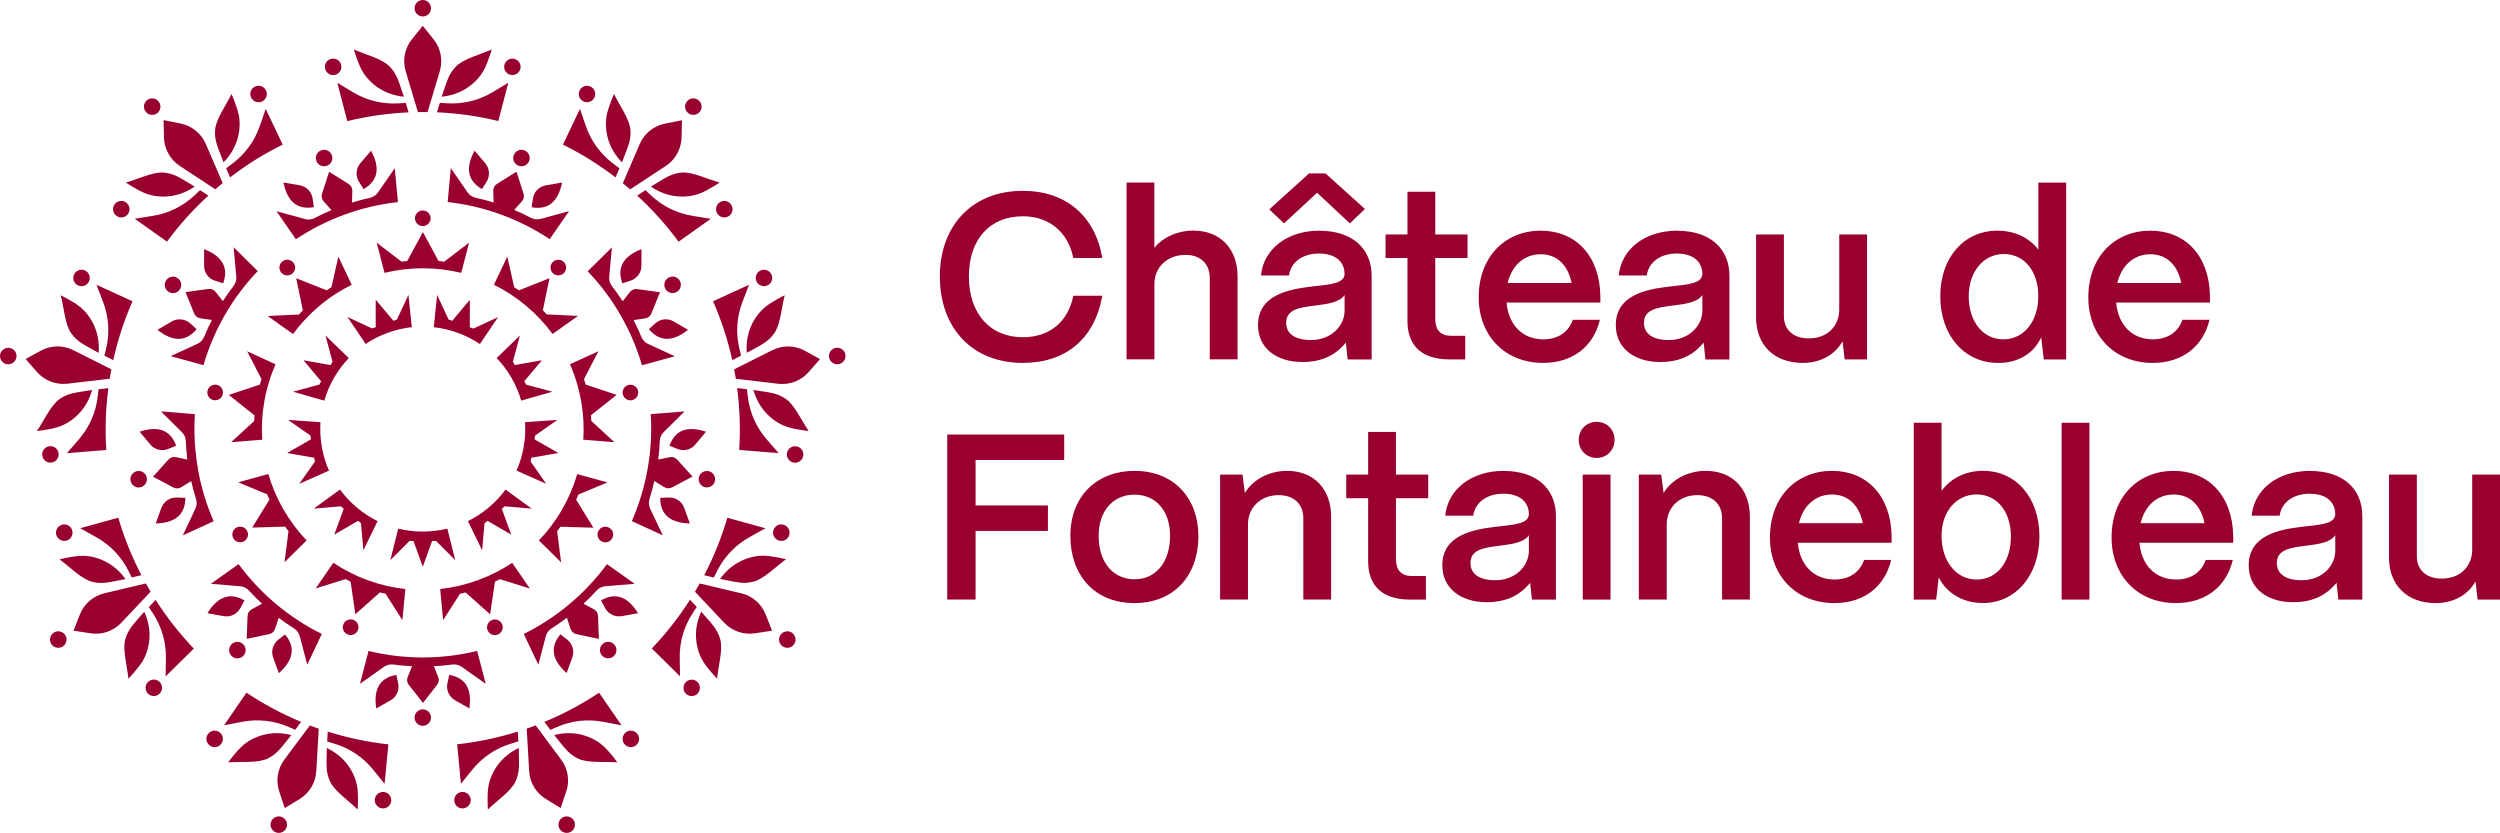
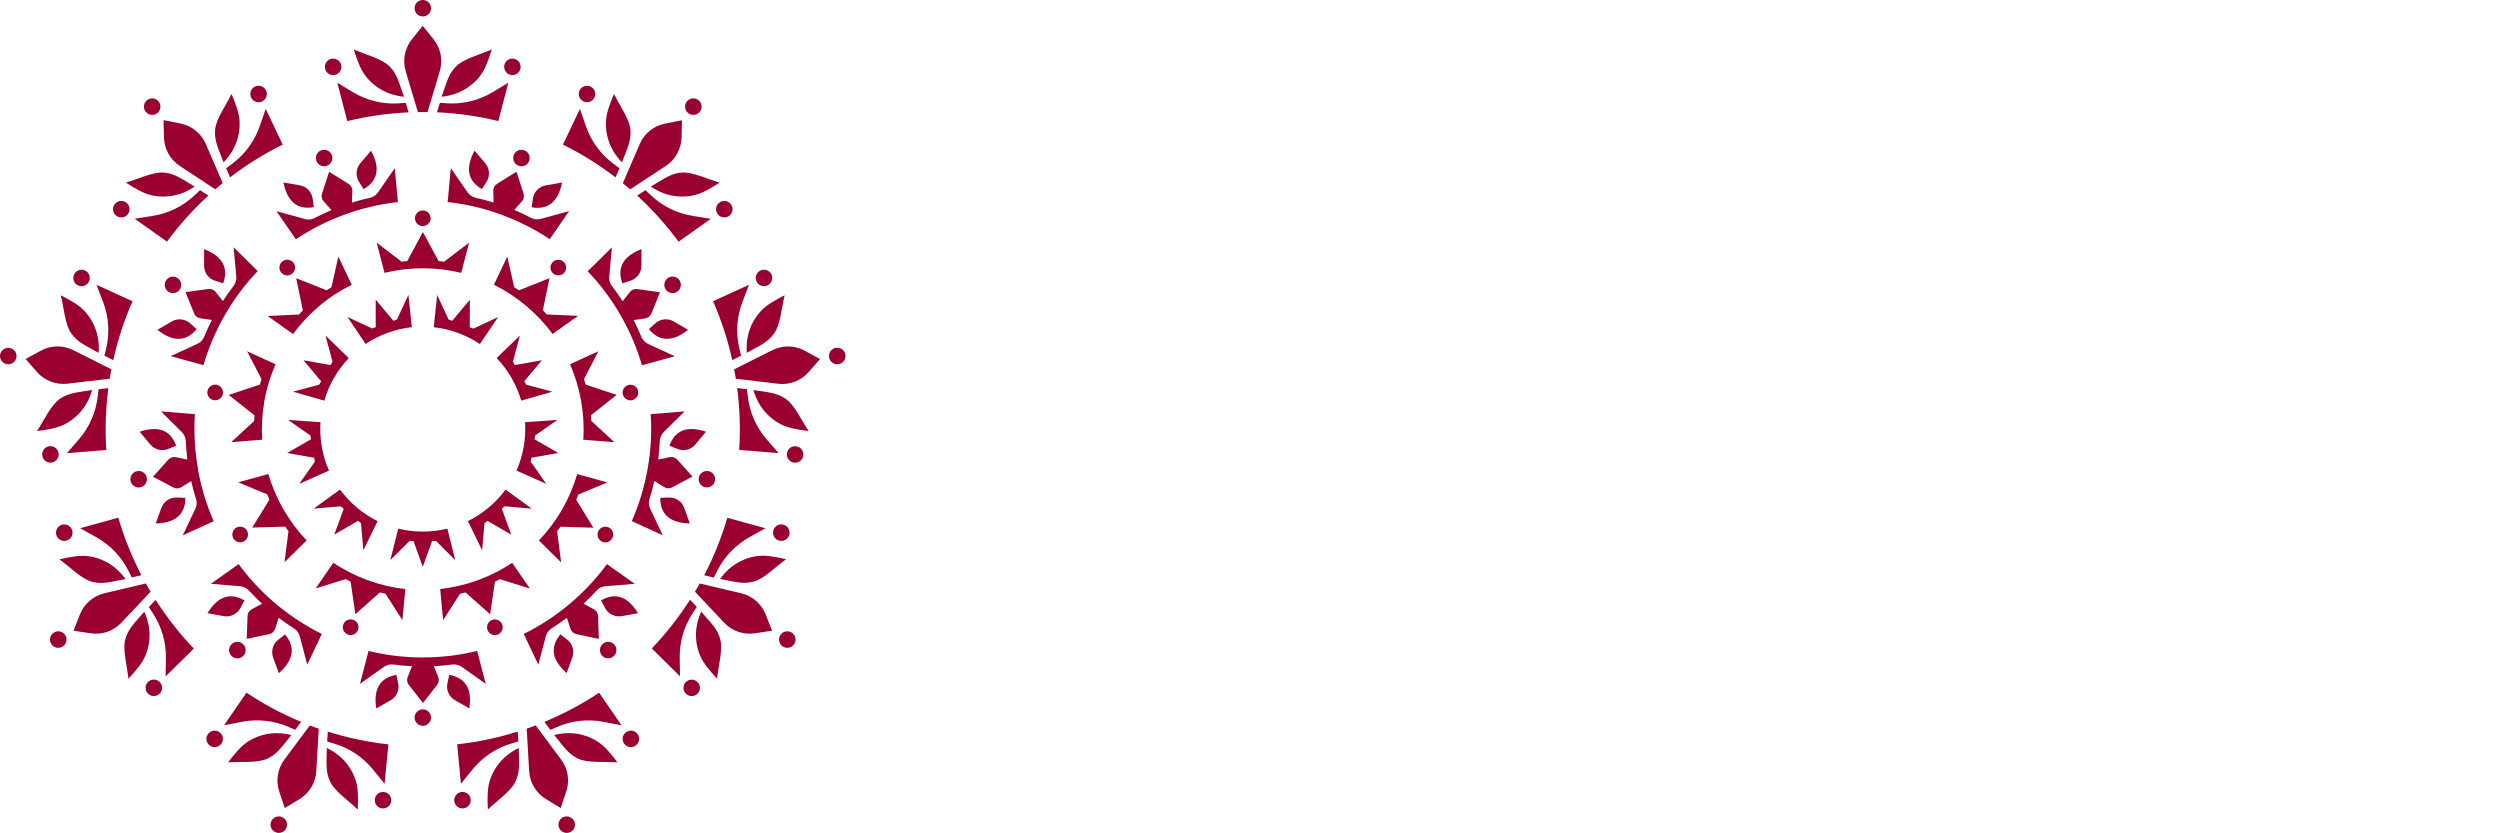
<svg xmlns="http://www.w3.org/2000/svg" id="Calque_2" data-name="Calque 2" viewBox="0 0 425.39 141.723" version="1.1" xml:space="preserve">
  <defs id="defs10" />
  <path d="m 69.69,92.04 -3.27,3.27 1.34,-5.36 c 1.34,0.33 2.74,0.5 4.18,0.5 1.44,0 2.84,-0.17 4.18,-0.5 l 1.34,5.36 -3.27,-3.27 h -0.66 l -1.59,4.4 -1.59,-4.4 z m 16.33,-8.74 c -0.81,1.11 -1.77,2.15 -2.88,3.07 -1.1,0.93 -2.29,1.69 -3.52,2.3 l 2.42,4.97 0.4,-4.6 0.5,-0.42 4.05,2.35 -1.61,-4.4 0.5,-0.42 4.6,0.4 -4.47,-3.25 z m 4.27,-4.76 0.11,-0.65 4.61,-0.81 -4.06,-2.33 0.11,-0.65 3.79,-2.65 -5.51,0.39 c 0.09,1.37 0.02,2.78 -0.23,4.2 -0.25,1.42 -0.66,2.77 -1.22,4.03 l 5.05,2.25 -2.65,-3.79 v 0.01 z M 84.52,60.93 c 0.95,0.99 1.8,2.12 2.52,3.37 0.72,1.25 1.27,2.55 1.65,3.87 l 5.31,-1.52 -4.47,-1.2 -0.33,-0.57 3.01,-3.58 -4.61,0.82 -0.33,-0.57 1.2,-4.46 -3.97,3.84 h 0.02 z m -7.57,-6.34 -0.62,-0.22 -1.95,-4.19 -0.57,5.5 c 1.37,0.15 2.74,0.46 4.1,0.96 1.35,0.49 2.61,1.14 3.75,1.9 l 3.09,-4.58 -4.19,1.95 -0.62,-0.22 v -4.68 l -3,3.59 0.01,-0.01 z m -17.82,-0.64 3.09,4.58 c 1.14,-0.77 2.4,-1.41 3.75,-1.9 1.35,-0.49 2.73,-0.81 4.1,-0.96 l -0.57,-5.5 -1.95,4.19 -0.62,0.22 -3,-3.59 v 4.68 l -0.61,0.22 -4.19,-1.95 z m -9.26,12.7 5.31,1.52 c 0.38,-1.32 0.93,-2.62 1.65,-3.87 0.72,-1.25 1.57,-2.37 2.52,-3.37 l -3.97,-3.84 1.2,4.46 -0.33,0.57 -4.61,-0.82 3.01,3.58 -0.33,0.57 -4.47,1.2 h 0.02 z m 4.89,9.39 c -0.25,-1.42 -0.32,-2.83 -0.23,-4.2 l -5.51,-0.39 3.79,2.65 0.11,0.65 -4.06,2.33 4.61,0.81 0.11,0.65 -2.65,3.79 5.05,-2.25 c -0.56,-1.26 -0.97,-2.61 -1.22,-4.03 v -0.01 z m 3.73,10.53 -1.61,4.4 4.05,-2.35 0.5,0.42 0.4,4.6 2.42,-4.97 c -1.24,-0.61 -2.42,-1.37 -3.52,-2.3 -1.1,-0.93 -2.06,-1.96 -2.88,-3.07 l -4.47,3.25 4.6,-0.4 0.5,0.42 z m 13.45,34.13 c -0.77,0 -1.4,0.63 -1.4,1.4 0,0.77 0.63,1.4 1.4,1.4 0.77,0 1.4,-0.63 1.4,-1.4 0,-0.77 -0.63,-1.4 -1.4,-1.4 z M 79.86,120.55 c 0.48,-3.22 -0.56,-5.21 -3.42,-5.72 l -0.31,1.43 c -0.25,1.14 0.28,2.31 1.29,2.89 l 2.44,1.39 z m -12.42,-5.72 c -2.87,0.51 -3.91,2.5 -3.42,5.72 l 2.44,-1.39 c 1.01,-0.58 1.54,-1.75 1.29,-2.89 l -0.31,-1.43 z m 6.35,-1.47 v 0 c 1.07,-0.05 2.14,-0.15 3.2,-0.29 v 0 c 0.56,-0.06 1.12,0.08 1.58,0.4 l 4.08,2.89 -1.46,-5.6 c -2.96,0.72 -6.06,1.11 -9.24,1.11 -3.18,0 -6.28,-0.38 -9.24,-1.11 l -1.46,5.6 4.08,-2.89 c 0.46,-0.32 1.02,-0.47 1.58,-0.4 v 0 c 1.06,0.14 2.12,0.24 3.2,0.29 v 0 l -0.74,1.85 c -0.18,0.44 -0.11,0.95 0.19,1.32 l 2.41,3.08 2.41,-3.08 c 0.29,-0.38 0.37,-0.88 0.19,-1.32 l -0.74,-1.85 h -0.04 z m 30.6,-1.67 c 0.59,-0.5 0.67,-1.38 0.17,-1.98 -0.5,-0.59 -1.38,-0.67 -1.98,-0.17 -0.59,0.5 -0.67,1.38 -0.17,1.98 0.5,0.59 1.38,0.67 1.98,0.17 z m -2.12,-9.53 0.68,1.29 c 0.55,1.03 1.7,1.59 2.85,1.39 l 2.76,-0.5 c -1.7,-2.78 -3.77,-3.63 -6.3,-2.18 z m -5.75,6.68 -1.16,-0.9 c -1.87,2.23 -1.39,4.42 1.05,6.58 l 0.97,-2.64 c 0.4,-1.1 0.05,-2.33 -0.87,-3.05 z m -3.65,-0.57 c 0.14,-0.54 0.48,-1.01 0.95,-1.32 v 0 c 0.9,-0.57 1.78,-1.18 2.64,-1.83 v 0 l 0.62,1.89 c 0.15,0.45 0.53,0.79 0.99,0.89 l 3.83,0.81 -0.14,-3.91 c -0.02,-0.48 -0.29,-0.91 -0.71,-1.13 l -1.76,-0.94 v 0 c 0.79,-0.73 1.54,-1.49 2.26,-2.28 v 0 c 0.39,-0.41 0.91,-0.66 1.47,-0.7 l 4.98,-0.41 -4.72,-3.35 c -1.8,2.46 -3.93,4.74 -6.37,6.79 -2.44,2.05 -5.06,3.74 -7.79,5.09 l 2.48,5.23 1.27,-4.83 2e-5,3e-5 z m 27.17,-25.35 c 0.76,0.13 1.49,-0.38 1.62,-1.14 0.13,-0.76 -0.38,-1.49 -1.14,-1.62 -0.76,-0.13 -1.49,0.38 -1.62,1.14 -0.13,0.76 0.38,1.49 1.14,1.62 z m -1.71,-7.3 1.8,-2.16 c -3.09,-1.03 -5.22,-0.36 -6.22,2.38 l 1.36,0.55 c 1.08,0.44 2.33,0.13 3.07,-0.77 z m -4.53,9.04 -1.46,0.05 c 0,2.91 1.78,4.28 5.04,4.36 l -0.95,-2.64 c -0.39,-1.1 -1.46,-1.82 -2.62,-1.77 h -0.01 z m 1.42,-6.46 c -0.32,-0.35 -0.8,-0.51 -1.27,-0.41 l -1.95,0.41 v 0 c 0.14,-1.06 0.23,-2.13 0.27,-3.2 v 0 c 0.03,-0.56 0.27,-1.09 0.67,-1.48 l 3.55,-3.52 -5.77,0.47 c 0.2,3.04 0.04,6.16 -0.52,9.29 -0.55,3.14 -1.47,6.12 -2.69,8.91 l 5.26,2.41 -2.14,-4.52 c -0.24,-0.51 -0.28,-1.08 -0.13,-1.62 v 0 c 0.33,-1.02 0.61,-2.05 0.84,-3.1 v 0 l 1.69,1.05 c 0.41,0.25 0.91,0.27 1.34,0.04 l 3.46,-1.84 -2.62,-2.91 0.01,0.02 z m -0.07,-28.52 c 0.67,-0.39 0.9,-1.25 0.51,-1.92 -0.39,-0.67 -1.25,-0.9 -1.92,-0.51 -0.67,0.39 -0.9,1.25 -0.51,1.92 0.39,0.67 1.25,0.9 1.92,0.51 z m -9.25,-1.47 1.39,-0.45 c 1.11,-0.36 1.86,-1.4 1.86,-2.56 v -2.81 c -3.04,1.19 -4.24,3.08 -3.25,5.82 z m 4.51,7.8 c 1.88,2.23 4.12,2.13 6.66,0.11 l -2.43,-1.42 c -1.01,-0.59 -2.28,-0.46 -3.15,0.33 l -1.09,0.98 z m -1.16,6.14 5.58,-1.53 -4.54,-2.09 c -0.51,-0.23 -0.91,-0.65 -1.14,-1.16 v 0 c -0.4,-0.99 -0.85,-1.96 -1.34,-2.91 v 0 l 1.97,-0.28 c 0.47,-0.07 0.87,-0.38 1.05,-0.82 l 1.47,-3.63 -3.88,-0.54 c -0.47,-0.07 -0.94,0.12 -1.24,0.5 l -1.23,1.57 v 0 c -0.58,-0.9 -1.2,-1.78 -1.85,-2.62 v 0 c -0.33,-0.45 -0.49,-1.01 -0.44,-1.57 l 0.46,-4.98 -4.12,4.07 c 2.11,2.2 3.99,4.69 5.58,7.45 1.59,2.76 2.81,5.63 3.66,8.56 l 0.01,-0.02 z m -21.84,-35.74 c -0.26,0.73 0.11,1.53 0.84,1.8 0.73,0.26 1.53,-0.11 1.8,-0.84 0.26,-0.73 -0.11,-1.53 -0.84,-1.8 -0.73,-0.26 -1.53,0.11 -1.8,0.84 z m -5.4,5.77 0.78,-1.24 c 0.62,-0.99 0.53,-2.27 -0.22,-3.16 l -1.82,-2.14 c -1.55,2.86 -1.26,5.08 1.26,6.54 z m 13.63,-1.12 -2.77,0.48 c -1.15,0.2 -2.04,1.12 -2.2,2.28 l -0.2,1.45 c 2.87,0.5 4.52,-1.01 5.17,-4.2 z m -8.16,4.68 1.33,-1.49 c 0.32,-0.36 0.42,-0.85 0.28,-1.31 l -1.21,-3.72 -3.32,2.07 c -0.4,0.25 -0.64,0.7 -0.63,1.18 l 0.06,1.99 v 0 c -1.03,-0.32 -2.06,-0.59 -3.1,-0.82 v 0 c -0.55,-0.13 -1.02,-0.46 -1.34,-0.92 l -2.84,-4.11 -0.54,5.77 c 3.03,0.33 6.07,1.03 9.06,2.12 2.99,1.09 5.77,2.51 8.31,4.2 l 3.29,-4.77 -4.82,1.32 c -0.54,0.15 -1.12,0.09 -1.62,-0.16 v 0 c -0.94,-0.5 -1.91,-0.95 -2.9,-1.37 v 0 z m -31.85,-7.53 c 0.73,-0.27 1.1,-1.07 0.84,-1.8 -0.27,-0.73 -1.07,-1.1 -1.8,-0.84 -0.73,0.27 -1.1,1.07 -0.84,1.8 0.27,0.73 1.07,1.1 1.8,0.84 z m -2.23,7.05 -0.2,-1.45 c -0.16,-1.16 -1.05,-2.08 -2.2,-2.28 l -2.77,-0.48 c 0.65,3.19 2.3,4.7 5.17,4.2 z m 7.69,-4.32 0.78,1.24 c 2.52,-1.46 2.82,-3.68 1.26,-6.54 l -1.82,2.14 c -0.75,0.89 -0.85,2.17 -0.22,3.16 z m -9.22,6.32 -4.82,-1.32 3.29,4.77 c 2.54,-1.69 5.31,-3.11 8.31,-4.2 2.99,-1.09 6.03,-1.79 9.06,-2.12 l -0.54,-5.77 -2.84,4.11 c -0.32,0.46 -0.8,0.79 -1.34,0.92 v 0 c -1.04,0.23 -2.08,0.5 -3.1,0.82 v 0 l 0.06,-1.99 c 0.02,-0.48 -0.22,-0.93 -0.63,-1.18 l -3.32,-2.07 -1.21,3.72 c -0.15,0.45 -0.04,0.95 0.28,1.31 l 1.33,1.49 v 0 c -0.99,0.42 -1.96,0.87 -2.9,1.37 v 0 c -0.5,0.25 -1.08,0.31 -1.62,0.16 z m -21.74,10 c -0.67,-0.39 -1.53,-0.15 -1.91,0.52 -0.39,0.67 -0.15,1.53 0.52,1.91 0.67,0.39 1.53,0.15 1.91,-0.52 0.39,-0.67 0.15,-1.53 -0.52,-1.91 z m -0.9,7.44 -2.43,1.42 c 2.55,2.03 4.79,2.12 6.66,-0.11 l -1.09,-0.98 c -0.87,-0.78 -2.14,-0.92 -3.15,-0.33 z m 7.35,-6.94 1.39,0.45 c 0.99,-2.74 -0.21,-4.63 -3.24,-5.82 v 2.81 c -0.02,1.17 0.73,2.21 1.85,2.56 z m 7.29,-1.62 -4.12,-4.07 0.46,4.98 c 0.05,0.56 -0.1,1.12 -0.44,1.57 v 0 c -0.65,0.84 -1.27,1.72 -1.85,2.62 v 0 l -1.23,-1.57 c -0.29,-0.37 -0.77,-0.56 -1.24,-0.5 l -3.88,0.54 1.47,3.63 c 0.18,0.44 0.58,0.76 1.05,0.82 l 1.97,0.28 v 0 c -0.49,0.95 -0.94,1.93 -1.34,2.91 v 0 c -0.22,0.51 -0.63,0.93 -1.14,1.16 l -4.54,2.09 5.58,1.53 c 0.86,-2.93 2.07,-5.8 3.66,-8.56 1.59,-2.76 3.47,-5.25 5.58,-7.45 l 0.01,0.02 z m -18.89,35.16 c -0.13,-0.76 -0.86,-1.27 -1.63,-1.14 -0.76,0.14 -1.27,0.86 -1.14,1.63 0.13,0.76 0.86,1.27 1.63,1.14 0.76,-0.14 1.27,-0.87 1.14,-1.63 z m 2.47,5.13 -0.95,2.64 c 3.25,-0.08 5.03,-1.45 5.04,-4.36 l -1.46,-0.05 c -1.17,-0.04 -2.23,0.67 -2.62,1.77 z m 1.17,-10.04 1.36,-0.55 c -1,-2.74 -3.14,-3.41 -6.22,-2.38 l 1.8,2.16 c 0.75,0.9 1.99,1.21 3.07,0.77 z m 5.06,3.37 c -0.55,-3.14 -0.71,-6.25 -0.52,-9.29 l -5.77,-0.47 3.55,3.52 c 0.4,0.39 0.64,0.92 0.67,1.48 v 0 c 0.04,1.07 0.13,2.13 0.27,3.2 v 0 l -1.95,-0.41 c -0.47,-0.1 -0.95,0.06 -1.27,0.41 l -2.62,2.91 3.46,1.84 c 0.42,0.22 0.93,0.21 1.34,-0.04 l 1.69,-1.05 v 0 c 0.24,1.05 0.52,2.08 0.84,3.1 v 0 c 0.16,0.54 0.11,1.11 -0.13,1.62 l -2.14,4.52 5.26,-2.41 c -1.23,-2.79 -2.14,-5.77 -2.69,-8.91 l 0.01,-0.02 z m 5.63,29.96 c -0.5,0.59 -0.42,1.48 0.18,1.98 0.59,0.5 1.48,0.42 1.98,-0.18 0.5,-0.59 0.42,-1.48 -0.18,-1.98 -0.59,-0.5 -1.48,-0.42 -1.98,0.18 z m 9.2,-1.77 -1.16,0.9 c -0.92,0.72 -1.27,1.95 -0.87,3.05 l 0.97,2.64 c 2.44,-2.16 2.92,-4.35 1.05,-6.58 z m -7.59,-4.5 0.68,-1.29 c -2.52,-1.45 -4.6,-0.6 -6.3,2.18 l 2.76,0.5 c 1.15,0.21 2.3,-0.35 2.85,-1.39 z m -0.32,-7.46 -4.72,3.35 4.98,0.41 c 0.56,0.05 1.08,0.3 1.47,0.7 v 0 c 0.72,0.79 1.47,1.55 2.26,2.28 v 0 l -1.76,0.94 c -0.42,0.23 -0.69,0.66 -0.71,1.13 l -0.14,3.91 3.83,-0.81 c 0.47,-0.1 0.85,-0.44 0.99,-0.89 l 0.62,-1.89 v 0 c 0.85,0.65 1.73,1.26 2.64,1.83 v 0 c 0.47,0.31 0.8,0.78 0.95,1.32 l 1.27,4.83 2.48,-5.23 c -2.73,-1.35 -5.35,-3.05 -7.79,-5.09 -2.44,-2.05 -4.56,-4.33 -6.37,-6.79 v -4e-5 z m 32.67,-58.85 c 0,-0.73 -0.6,-1.33 -1.33,-1.33 -0.73,0 -1.33,0.6 -1.33,1.33 0,0.73 0.6,1.33 1.33,1.33 0.73,0 1.33,-0.6 1.33,-1.33 z m -4.94,7.39 -4.24,-3.24 1.34,5.14 c 2.09,-0.51 4.27,-0.78 6.52,-0.78 2.25,0 4.43,0.27 6.53,0.78 l 1.34,-5.14 -4.24,3.24 c -0.32,-0.04 -0.64,-0.09 -0.96,-0.12 v 0 l -2.66,-4.92 -2.66,4.92 c -0.32,0.03 -0.64,0.07 -0.96,0.12 z m -18.59,2.02 c 0.56,-0.47 0.64,-1.31 0.16,-1.88 -0.47,-0.56 -1.31,-0.64 -1.88,-0.16 -0.56,0.47 -0.64,1.31 -0.16,1.88 0.47,0.56 1.31,0.64 1.88,0.16 z m 0.12,10.29 c 1.27,-1.73 2.77,-3.34 4.49,-4.79 1.72,-1.45 3.57,-2.64 5.5,-3.59 l -2.28,-4.8 -1.17,5.21 c -0.27,0.17 -0.54,0.34 -0.81,0.53 v 0 l -5.19,-2.06 1.13,5.47 c -0.23,0.23 -0.44,0.47 -0.66,0.71 l -5.33,0.25 4.33,3.08 z M 37.92,67.01 c 0.13,-0.72 -0.36,-1.42 -1.08,-1.54 -0.72,-0.13 -1.42,0.36 -1.54,1.08 -0.13,0.72 0.36,1.42 1.08,1.54 0.72,0.13 1.42,-0.36 1.54,-1.08 z m 1.41,8.23 5.29,-0.42 c -0.14,-2.15 -0.03,-4.34 0.36,-6.55 0.39,-2.21 1.04,-4.32 1.9,-6.29 l -4.83,-2.21 2.45,4.74 c -0.1,0.31 -0.2,0.61 -0.28,0.93 v 0 l -5.3,1.76 4.38,3.47 c -0.02,0.32 -0.04,0.64 -0.05,0.97 l -3.93,3.61 0.01,-0.01 z m 2.2,16.86 c 0.64,-0.37 0.85,-1.18 0.49,-1.82 -0.37,-0.64 -1.18,-0.85 -1.82,-0.49 -0.64,0.37 -0.85,1.18 -0.49,1.82 0.37,0.64 1.18,0.85 1.82,0.49 z m 10.64,-0.15 c -1.49,-1.55 -2.81,-3.31 -3.93,-5.25 -1.12,-1.95 -1.98,-3.98 -2.58,-6.04 l -5.12,1.41 4.93,2.05 c 0.12,0.3 0.24,0.6 0.38,0.89 v 0 l -2.93,4.76 5.59,-0.16 c 0.19,0.26 0.39,0.52 0.58,0.77 l -0.68,5.29 3.78,-3.73 z m 6.24,14.32 c -0.25,0.69 0.11,1.46 0.8,1.71 0.69,0.25 1.46,-0.11 1.71,-0.8 0.25,-0.69 -0.11,-1.46 -0.8,-1.71 -0.69,-0.25 -1.46,0.11 -1.71,0.8 z m 7.18,-5.25 2.88,4.49 0.5,-5.28 c -2.14,-0.23 -4.28,-0.73 -6.39,-1.5 -2.11,-0.77 -4.07,-1.77 -5.86,-2.97 l -3.01,4.37 5.09,-1.59 c 0.28,0.15 0.57,0.3 0.86,0.44 v 0 l 0.81,5.53 4.18,-3.71 c 0.31,0.08 0.63,0.15 0.94,0.22 z m 18.16,4.46 c -0.69,0.25 -1.05,1.02 -0.8,1.71 0.25,0.69 1.02,1.05 1.71,0.8 0.69,-0.25 1.05,-1.02 0.8,-1.71 -0.25,-0.69 -1.02,-1.05 -1.71,-0.8 z m 3.41,-9.71 c -1.79,1.19 -3.75,2.19 -5.86,2.96 -2.11,0.77 -4.26,1.26 -6.4,1.5 l 0.5,5.29 2.88,-4.49 c 0.31,-0.07 0.63,-0.14 0.94,-0.22 v 0 l 4.18,3.71 0.81,-5.53 c 0.29,-0.14 0.58,-0.29 0.86,-0.44 l 5.09,1.59 -3.01,-4.37 h 0.01 z m 15.18,-3.66 c 0.64,0.37 1.45,0.15 1.82,-0.49 0.37,-0.64 0.15,-1.45 -0.49,-1.82 -0.64,-0.37 -1.45,-0.15 -1.82,0.49 -0.37,0.64 -0.15,1.45 0.49,1.82 z m 1,-10.03 -5.12,-1.41 c -0.6,2.06 -1.46,4.09 -2.58,6.03 -1.12,1.95 -2.45,3.7 -3.94,5.26 l 3.78,3.73 -0.68,-5.29 c 0.2,-0.25 0.39,-0.51 0.58,-0.77 v 0 l 5.59,0.16 -2.93,-4.76 c 0.13,-0.3 0.26,-0.59 0.38,-0.89 l 4.93,-2.05 -0.01,-0.01 z m 4.16,-13.98 c 0.72,-0.13 1.21,-0.82 1.08,-1.54 -0.13,-0.72 -0.82,-1.21 -1.54,-1.08 -0.72,0.13 -1.21,0.82 -1.08,1.54 0.13,0.72 0.82,1.21 1.54,1.08 z m -2.55,-0.9 -5.3,-1.76 c -0.09,-0.31 -0.19,-0.62 -0.28,-0.93 l 2.45,-4.74 -4.83,2.21 c 0.87,1.97 1.51,4.07 1.9,6.28 0.39,2.21 0.5,4.41 0.36,6.56 l 5.29,0.42 -3.93,-3.62 c -0.01,-0.32 -0.03,-0.64 -0.05,-0.97 v 0 l 4.38,-3.47 0.01,0.02 z m -8.93,-20.81 c 0.47,-0.56 0.4,-1.4 -0.16,-1.88 -0.56,-0.47 -1.4,-0.4 -1.88,0.16 -0.47,0.56 -0.4,1.4 0.16,1.88 0.56,0.47 1.4,0.4 1.88,-0.16 z m -2.53,0.95 -5.19,2.06 c -0.27,-0.18 -0.54,-0.36 -0.81,-0.53 l -1.17,-5.21 -2.28,4.79 c 1.93,0.95 3.77,2.15 5.49,3.59 1.72,1.45 3.22,3.06 4.5,4.79 l 4.33,-3.08 -5.33,-0.25 c -0.22,-0.24 -0.43,-0.48 -0.66,-0.71 v 0 l 1.13,-5.47 z m -22.36,-28.27 h 1.62 l 2.08,-6.95 c 0.56,-1.87 0.17,-3.9 -1.05,-5.42 l -1.85,-2.31 -1.85,2.31 c -1.22,1.52 -1.61,3.55 -1.05,5.42 l 2.08,6.95 z m 0.81,-16.27 c 0.77,0 1.4,-0.63 1.4,-1.4 0,-0.77 -0.63,-1.4 -1.4,-1.4 -0.77,0 -1.4,0.63 -1.4,1.4 0,0.77 0.63,1.4 1.4,1.4 z m -14.9,9.93 c 0.75,-0.19 1.2,-0.96 1,-1.71 -0.19,-0.75 -0.96,-1.2 -1.71,-1 -0.75,0.19 -1.2,0.96 -1,1.71 0.19,0.75 0.96,1.2 1.71,1 z m 29.79,0 c 0.75,0.19 1.52,-0.26 1.71,-1 0.19,-0.75 -0.26,-1.52 -1,-1.71 -0.75,-0.19 -1.52,0.26 -1.71,1 -0.19,0.75 0.26,1.52 1,1.71 z m -27.74,7.88 c 3.37,-0.82 6.85,-1.33 10.43,-1.49 l -0.48,-1.61 -1.28,0.08 c -2.69,0.16 -5.37,-0.5 -7.68,-1.89 l -2.68,-1.61 z m 17.03,-3.03 -1.28,-0.08 -0.48,1.61 c 3.58,0.16 7.07,0.66 10.43,1.49 l 1.7,-6.52 -2.68,1.61 c -2.31,1.39 -4.99,2.05 -7.68,1.89 z m 6.18,-5.61 c 0.75,-1.36 1.37,-3.56 1.37,-3.56 -1.91,0.88 -4.76,1.55 -6.07,2.89 -1.3,1.33 -1.53,2.53 -2.45,5.16 1.67,-0.18 3.14,-0.68 4.45,-1.58 1.18,-0.81 2.1,-1.81 2.7,-2.91 z m -18.02,2.91 c 1.31,0.89 2.77,1.4 4.45,1.58 -0.92,-2.63 -1.15,-3.82 -2.45,-5.16 -1.31,-1.34 -4.15,-2.01 -6.07,-2.89 0,0 0.62,2.2 1.37,3.56 0.6,1.1 1.53,2.1 2.7,2.91 z m -33.7,13.35 6.06,3.98 c 0.2,-0.18 0.41,-0.35 0.62,-0.53 0.21,-0.17 0.42,-0.35 0.63,-0.52 l -2.87,-6.66 c -0.77,-1.79 -2.38,-3.09 -4.29,-3.48 l -2.9,-0.58 0.07,2.95 c 0.05,1.95 1.05,3.76 2.68,4.83 z m -3.78,-9.01 c 0.59,-0.5 0.67,-1.38 0.17,-1.98 -0.5,-0.59 -1.38,-0.67 -1.98,-0.17 -0.59,0.5 -0.67,1.38 -0.17,1.98 0.5,0.59 1.38,0.67 1.98,0.17 z m -6.98,17.52 c 0.63,0.45 1.51,0.3 1.96,-0.33 0.45,-0.63 0.3,-1.51 -0.33,-1.96 -0.63,-0.45 -1.51,-0.3 -1.96,0.33 -0.45,0.63 -0.3,1.51 0.33,1.96 z m 24.78,-19.48 c 0.7,-0.33 1,-1.17 0.66,-1.87 -0.33,-0.7 -1.17,-1 -1.87,-0.66 -0.7,0.33 -1,1.17 -0.66,1.87 0.33,0.7 1.17,1 1.87,0.66 z m -11.49,15.98 c -1.96,1.85 -4.43,3.07 -7.1,3.49 l -3.09,0.49 5.49,3.9 c 2.05,-2.79 4.4,-5.42 7.04,-7.84 l -1.41,-0.92 -0.94,0.88 z m 5.37,-4.61 0.67,1.55 c 2.84,-2.18 5.84,-4.04 8.95,-5.57 l -2.89,-6.08 -1.02,2.95 c -0.88,2.55 -2.51,4.77 -4.67,6.38 l -1.03,0.77 z m 1.95,-5.07 c 0.38,-1.37 0.44,-2.74 0.2,-3.96 -0.3,-1.52 -1.24,-3.61 -1.24,-3.61 -0.9,1.91 -2.65,4.25 -2.79,6.11 -0.14,1.86 0.46,2.92 1.44,5.52 1.17,-1.21 1.97,-2.54 2.39,-4.07 z M 28.7,33.4 c 1.58,-0.15 3.02,-0.71 4.42,-1.65 -2.39,-1.42 -3.34,-2.19 -5.19,-2.38 -1.86,-0.18 -4.47,1.13 -6.51,1.69 0,0 1.89,1.29 3.34,1.85 1.17,0.45 2.52,0.63 3.94,0.49 z m -17.23,31.89 7.2,-0.85 c 0.04,-0.27 0.09,-0.53 0.13,-0.8 0.05,-0.27 0.1,-0.53 0.15,-0.8 l -6.48,-3.26 c -1.74,-0.88 -3.81,-0.84 -5.52,0.09 l -2.59,1.42 1.95,2.22 c 1.29,1.47 3.22,2.2 5.16,1.98 z m -9.82,-6.09 c -0.76,-0.13 -1.49,0.38 -1.63,1.14 -0.13,0.76 0.38,1.49 1.14,1.63 0.76,0.13 1.49,-0.38 1.63,-1.14 0.13,-0.76 -0.38,-1.49 -1.14,-1.63 z m 8.33,18.01 c -0.06,-0.77 -0.74,-1.35 -1.51,-1.29 -0.77,0.06 -1.35,0.74 -1.29,1.51 0.06,0.77 0.74,1.35 1.51,1.29 0.77,-0.06 1.35,-0.74 1.29,-1.51 z m 3.31,-28.64 c 0.7,0.32 1.54,0.01 1.86,-0.69 0.32,-0.7 0.01,-1.54 -0.69,-1.86 -0.7,-0.32 -1.54,-0.01 -1.86,0.69 -0.32,0.7 -0.01,1.54 0.69,1.86 z m 3.48,17.66 -0.15,1.28 c -0.31,2.68 -1.43,5.2 -3.19,7.24 l -2.05,2.36 6.71,-0.54 c -0.23,-3.46 -0.12,-6.98 0.35,-10.53 l -1.67,0.2 z m 1.3,-6.96 -0.3,1.25 1.5,0.76 c 0.78,-3.5 1.88,-6.85 3.28,-10.02 l -6.13,-2.8 1.12,2.92 c 0.97,2.52 1.15,5.27 0.53,7.89 z m -1.28,0.76 c 0.11,-1.68 -0.13,-3.21 -0.78,-4.65 -0.59,-1.3 -1.42,-2.38 -2.4,-3.17 -1.21,-0.97 -3.27,-1.96 -3.27,-1.96 0.54,2.04 0.7,4.96 1.79,6.48 1.09,1.51 2.23,1.94 4.65,3.31 z m -3.44,10.43 c 1.11,-1.13 1.86,-2.49 2.33,-4.1 -2.75,0.45 -3.97,0.47 -5.5,1.51 -1.54,1.05 -2.7,3.74 -3.9,5.47 0,0 2.28,-0.23 3.74,-0.73 1.18,-0.4 2.34,-1.14 3.33,-2.15 z m 11.87,29.53 c -0.14,-0.24 -0.27,-0.47 -0.4,-0.71 l -7.06,1.67 c -1.9,0.45 -3.46,1.8 -4.17,3.62 l -1.08,2.75 2.92,0.44 c 1.93,0.29 3.88,-0.38 5.22,-1.8 l 4.98,-5.28 c -0.14,-0.23 -0.28,-0.46 -0.41,-0.7 z m -16.01,7.62 c -0.67,0.39 -0.9,1.25 -0.51,1.92 0.39,0.67 1.25,0.9 1.92,0.51 0.67,-0.39 0.9,-1.25 0.51,-1.92 -0.39,-0.67 -1.25,-0.9 -1.92,-0.51 z m 15.98,8.43 c -0.55,0.54 -0.56,1.43 -0.01,1.98 0.54,0.55 1.43,0.56 1.98,0.01 0.55,-0.54 0.56,-1.43 0.01,-1.98 -0.54,-0.55 -1.43,-0.56 -1.98,-0.01 z m -14.63,-26.76 c -0.75,0.21 -1.19,0.98 -0.98,1.73 0.21,0.75 0.98,1.19 1.73,0.98 0.75,-0.21 1.19,-0.98 0.98,-1.73 -0.21,-0.75 -0.98,-1.18 -1.73,-0.98 z m 14.75,14 0.71,1.08 c 1.48,2.25 2.25,4.9 2.21,7.6 l -0.05,3.13 4.8,-4.73 c -2.39,-2.5 -4.58,-5.27 -6.5,-8.29 l -1.15,1.22 -0.02,-0.01 z m -2.89,-5.02 1.64,-0.39 c -1.65,-3.18 -2.96,-6.45 -3.93,-9.78 l -6.49,1.79 2.73,1.52 c 2.36,1.31 4.27,3.3 5.48,5.71 l 0.58,1.15 z m -1.07,0.26 c -0.99,-1.36 -2.16,-2.38 -3.59,-3.06 -1.29,-0.62 -2.62,-0.91 -3.87,-0.88 -1.55,0.03 -3.77,0.6 -3.77,0.6 1.72,1.22 3.73,3.35 5.54,3.81 1.8,0.46 2.95,0.06 5.69,-0.46 z m 3.21,5.56 c -1.81,2.11 -2.74,2.91 -3.24,4.7 -0.5,1.8 0.34,4.6 0.53,6.7 0,0 1.6,-1.64 2.4,-2.96 0.65,-1.07 1.06,-2.37 1.17,-3.79 0.12,-1.58 -0.18,-3.1 -0.86,-4.64 z m 28.17,19.35 -4.34,5.82 c -1.17,1.57 -1.49,3.6 -0.87,5.45 l 0.94,2.8 2.52,-1.54 c 1.67,-1.02 2.73,-2.79 2.84,-4.73 l 0.42,-7.24 c -0.25,-0.09 -0.51,-0.18 -0.76,-0.27 -0.26,-0.09 -0.51,-0.19 -0.76,-0.28 l 0.01,-0.01 z m -4.81,15.57 c -0.73,-0.26 -1.53,0.11 -1.8,0.84 -0.26,0.73 0.11,1.53 0.84,1.8 0.73,0.26 1.53,-0.11 1.8,-0.84 0.26,-0.73 -0.11,-1.53 -0.84,-1.8 z m 17.39,-4.24 c -0.77,-0.07 -1.46,0.49 -1.53,1.26 -0.07,0.77 0.49,1.46 1.26,1.53 0.77,0.07 1.46,-0.49 1.53,-1.26 0.07,-0.77 -0.49,-1.46 -1.26,-1.53 z M 37.32,124.57 c -0.64,-0.44 -1.51,-0.28 -1.95,0.36 -0.44,0.64 -0.28,1.51 0.36,1.95 0.64,0.44 1.51,0.28 1.95,-0.36 0.44,-0.64 0.28,-1.51 -0.36,-1.95 z m 28.76,2.09 c -3.44,-0.38 -6.9,-1.1 -10.31,-2.17 l -0.1,1.68 1.23,0.37 c 2.58,0.77 4.87,2.31 6.57,4.4 l 1.97,2.43 0.64,-6.7 v -0.01 z m -17.03,-2.99 1.18,0.51 1.01,-1.35 c -3.31,-1.37 -6.42,-3.04 -9.3,-4.97 l -3.82,5.55 3.07,-0.59 c 2.65,-0.51 5.39,-0.22 7.86,0.85 z m 0.53,1.4 c -1.63,-0.4 -3.18,-0.43 -4.72,-0.04 -1.38,0.36 -2.59,0.99 -3.53,1.81 -1.17,1.02 -2.5,2.88 -2.5,2.88 2.1,-0.17 5.01,0.17 6.69,-0.64 1.68,-0.81 2.3,-1.85 4.06,-4.01 z m 9.67,5.2 c -0.92,-1.29 -2.13,-2.26 -3.64,-3 -0.03,2.78 -0.23,3.99 0.54,5.68 0.77,1.7 3.22,3.31 4.71,4.79 0,0 0.17,-2.28 -0.07,-3.81 -0.19,-1.24 -0.71,-2.5 -1.54,-3.66 z m 37.1,4.43 c 0.62,-1.85 0.3,-3.89 -0.87,-5.45 l -4.33,-5.82 c -0.25,0.1 -0.51,0.19 -0.76,0.28 -0.26,0.09 -0.51,0.18 -0.77,0.27 l 0.42,7.24 c 0.11,1.95 1.17,3.72 2.84,4.73 l 2.52,1.54 0.94,-2.8 0.01,0.01 z m -0.4,4.3 c -0.73,0.26 -1.1,1.07 -0.84,1.8 0.26,0.73 1.07,1.1 1.8,0.84 0.73,-0.26 1.1,-1.07 0.84,-1.8 -0.26,-0.73 -1.07,-1.1 -1.8,-0.84 z m 10.6,-14.43 c -0.64,0.44 -0.8,1.31 -0.36,1.95 0.44,0.64 1.31,0.8 1.95,0.36 0.64,-0.44 0.8,-1.31 0.36,-1.95 -0.44,-0.64 -1.31,-0.8 -1.95,-0.36 z m -27.99,10.19 c -0.77,0.07 -1.34,0.76 -1.26,1.53 0.07,0.77 0.76,1.34 1.53,1.26 0.77,-0.07 1.34,-0.76 1.26,-1.53 -0.07,-0.77 -0.76,-1.34 -1.53,-1.26 z m 14.08,-11.92 1.01,1.35 1.18,-0.51 c 2.48,-1.07 5.22,-1.37 7.86,-0.85 l 3.07,0.59 -3.82,-5.55 c -2.88,1.92 -5.99,3.59 -9.3,4.96 v 0.01 z m -4.44,3.32 -0.1,-1.68 c -3.42,1.08 -6.87,1.79 -10.31,2.17 l 0.64,6.71 1.97,-2.43 c 1.7,-2.09 3.99,-3.63 6.57,-4.4 l 1.23,-0.37 v -3e-5 z m -3.57,4.11 c -0.83,1.16 -1.35,2.42 -1.54,3.66 -0.24,1.53 -0.07,3.81 -0.07,3.81 1.5,-1.48 3.94,-3.09 4.71,-4.79 0.77,-1.7 0.57,-2.9 0.54,-5.68 -1.51,0.74 -2.72,1.72 -3.64,3 z m 17.92,-3.43 c -0.94,-0.82 -2.15,-1.45 -3.53,-1.81 -1.53,-0.39 -3.08,-0.37 -4.72,0.04 1.76,2.15 2.39,3.2 4.06,4.01 1.68,0.81 4.59,0.47 6.69,0.64 0,0 -1.33,-1.86 -2.5,-2.88 z m 23.57,-25.89 -7.06,-1.67 c -0.13,0.24 -0.26,0.47 -0.4,0.7 -0.14,0.24 -0.27,0.47 -0.41,0.7 l 4.98,5.28 c 1.34,1.42 3.29,2.09 5.22,1.8 l 2.92,-0.44 -1.08,-2.75 c -0.71,-1.82 -2.27,-3.17 -4.17,-3.62 z m 8.55,6.66 c -0.67,-0.39 -1.53,-0.16 -1.92,0.51 -0.39,0.67 -0.16,1.53 0.51,1.92 0.67,0.39 1.53,0.16 1.92,-0.51 0.39,-0.67 0.16,-1.53 -0.51,-1.92 z m -0.37,-16.6 c 0.21,-0.75 -0.23,-1.52 -0.98,-1.73 -0.75,-0.21 -1.52,0.23 -1.73,0.98 -0.21,0.75 0.23,1.52 0.98,1.73 0.75,0.21 1.52,-0.23 1.73,-0.98 z m -17.6,25.05 c -0.54,0.55 -0.54,1.44 0.01,1.98 0.55,0.54 1.44,0.54 1.98,-0.01 0.54,-0.55 0.54,-1.44 -0.01,-1.98 -0.55,-0.54 -1.44,-0.54 -1.98,0.01 z m 3.12,-18.18 1.64,0.39 0.58,-1.15 c 1.21,-2.41 3.12,-4.4 5.48,-5.71 l 2.73,-1.52 -6.49,-1.79 c -0.97,3.33 -2.28,6.6 -3.93,9.78 z m -1.97,6.47 0.71,-1.08 -1.15,-1.22 c -1.93,3.02 -4.11,5.79 -6.5,8.29 l 4.8,4.73 -0.05,-3.13 c -0.05,-2.7 0.72,-5.34 2.21,-7.6 l -0.02,0.01 z m 1.46,-0.27 c -0.68,1.54 -0.98,3.06 -0.86,4.64 0.11,1.42 0.52,2.72 1.17,3.79 0.8,1.33 2.4,2.96 2.4,2.96 0.19,-2.1 1.03,-4.9 0.53,-6.7 -0.5,-1.79 -1.43,-2.59 -3.24,-4.7 z m 6.8,-8.63 c -1.43,0.68 -2.6,1.7 -3.59,3.06 2.73,0.52 3.89,0.92 5.69,0.46 1.81,-0.46 3.82,-2.59 5.54,-3.81 0,0 -2.22,-0.57 -3.77,-0.6 -1.25,-0.02 -2.58,0.27 -3.87,0.88 v 0.01 z m 5.29,-35.86 -6.48,3.26 c 0.05,0.26 0.1,0.53 0.15,0.8 0.05,0.27 0.09,0.54 0.14,0.8 l 7.21,0.85 c 1.94,0.23 3.87,-0.51 5.16,-1.98 l 1.95,-2.22 -2.59,-1.42 c -1.71,-0.94 -3.78,-0.97 -5.52,-0.09 z m 12.45,0.74 c -0.13,-0.76 -0.86,-1.27 -1.63,-1.14 -0.76,0.13 -1.27,0.86 -1.14,1.63 0.13,0.76 0.86,1.27 1.63,1.14 0.76,-0.13 1.27,-0.86 1.14,-1.63 z M 130.58,48.57 c 0.7,-0.32 1.01,-1.16 0.69,-1.86 -0.32,-0.7 -1.16,-1.01 -1.86,-0.69 -0.7,0.32 -1.01,1.16 -0.69,1.86 0.32,0.7 1.16,1.01 1.86,0.69 z m 4.82,27.36 c -0.77,-0.06 -1.45,0.52 -1.51,1.29 -0.06,0.77 0.52,1.45 1.29,1.51 0.77,0.06 1.45,-0.52 1.51,-1.29 0.06,-0.77 -0.52,-1.45 -1.29,-1.51 z m -10.8,-14.65 1.5,-0.76 -0.3,-1.25 c -0.62,-2.62 -0.44,-5.37 0.53,-7.89 l 1.12,-2.92 -6.12,2.8 c 1.39,3.17 2.5,6.52 3.27,10.02 z m 2.65,6.23 -0.15,-1.28 -1.67,-0.2 c 0.47,3.55 0.57,7.08 0.35,10.53 l 6.71,0.54 -2.05,-2.36 c -1.77,-2.04 -2.88,-4.56 -3.19,-7.24 l -2e-5,0.01 z m 6.45,0.36 c -1.54,-1.05 -2.76,-1.07 -5.5,-1.51 0.47,1.62 1.22,2.97 2.33,4.1 1,1.02 2.15,1.75 3.33,2.15 1.47,0.5 3.74,0.73 3.74,0.73 -1.2,-1.73 -2.36,-4.42 -3.9,-5.47 z m -6.62,-7.84 c 2.43,-1.36 3.57,-1.79 4.65,-3.31 1.09,-1.52 1.26,-4.44 1.79,-6.48 0,0 -2.06,0.99 -3.27,1.96 -0.97,0.79 -1.81,1.87 -2.4,3.17 -0.65,1.44 -0.9,2.97 -0.78,4.65 z m -20.47,-28.34 c 0.21,0.17 0.41,0.35 0.62,0.53 l 6.06,-3.98 c 1.63,-1.07 2.63,-2.88 2.68,-4.83 l 0.07,-2.95 -2.9,0.58 c -1.91,0.38 -3.52,1.68 -4.29,3.48 l -2.87,6.66 c 0.21,0.17 0.42,0.34 0.62,0.52 l 0.01,-0.01 z m 12.44,-12.64 c 0.5,-0.59 0.42,-1.48 -0.17,-1.98 -0.59,-0.5 -1.48,-0.42 -1.98,0.17 -0.5,0.59 -0.42,1.48 0.17,1.98 0.59,0.5 1.48,0.42 1.98,-0.17 z M 99.28,17.26 c 0.7,0.33 1.54,0.03 1.87,-0.66 0.33,-0.7 0.03,-1.54 -0.66,-1.87 -0.7,-0.33 -1.54,-0.03 -1.87,0.66 -0.33,0.7 -0.03,1.54 0.66,1.87 z m 22.82,19.15 c 0.45,0.63 1.33,0.78 1.96,0.33 0.63,-0.45 0.78,-1.33 0.33,-1.96 -0.45,-0.63 -1.33,-0.78 -1.96,-0.33 -0.63,0.45 -0.78,1.33 -0.33,1.96 z m -16.7,-7.78 -1.03,-0.77 c -2.16,-1.61 -3.79,-3.83 -4.67,-6.38 l -1.02,-2.95 -2.89,6.08 c 3.11,1.53 6.1,3.39 8.95,5.57 l 0.67,-1.55 z m 12.47,8.1 c -2.66,-0.42 -5.14,-1.64 -7.1,-3.49 l -0.94,-0.88 -1.41,0.92 c 2.64,2.42 4.99,5.05 7.04,7.85 l 5.49,-3.9 -3.09,-0.49 0.01,-0.01 z m -7.12,-4.98 c 1.4,0.94 2.84,1.5 4.42,1.65 1.42,0.14 2.77,-0.04 3.94,-0.49 1.45,-0.56 3.34,-1.85 3.34,-1.85 -2.03,-0.55 -4.65,-1.87 -6.51,-1.69 -1.85,0.18 -2.8,0.96 -5.19,2.38 z m -4.92,-4.13 c 0.98,-2.6 1.58,-3.67 1.44,-5.52 -0.14,-1.86 -1.89,-4.21 -2.79,-6.11 0,0 -0.94,2.08 -1.24,3.61 -0.24,1.23 -0.18,2.59 0.2,3.96 0.43,1.53 1.23,2.85 2.39,4.07 z" fill="#fff" id="path2" style="fill:#99002f;fill-opacity:1" />
-   <path d="m 159.92,47.03 c 0,-8.5 5.38,-14.56 14.12,-14.56 7.3,0 12.31,4.25 13.52,11.43 h -4.93 c -0.88,-4.41 -4.13,-7.1 -8.58,-7.1 -5.66,0 -9.19,3.97 -9.19,10.23 0,6.26 3.53,10.35 9.19,10.35 4.53,0 7.7,-2.61 8.58,-7.06 h 4.93 c -1.28,7.3 -6.18,11.43 -13.52,11.43 -8.62,0 -14.12,-5.94 -14.12,-14.72 z m 31.77,14.12 V 31.06 h 4.73 v 11.11 c 1.44,-1.77 3.89,-2.93 6.66,-2.93 4.53,0 7.5,3.05 7.5,7.82 v 14.08 h -4.73 V 47.3 c 0,-2.37 -1.57,-3.93 -4.09,-3.93 -3.21,0 -5.29,2.13 -5.33,4.89 v 12.88 h -4.73 z m 54.9,0 c -4.61,0 -7.1,-2.29 -7.1,-6.5 V 43.9 h -3.73 v -4.01 h 3.73 v -7.26 h 4.73 v 7.26 h 5.49 v 4.01 h -5.49 v 10.43 c 0,1.81 0.92,2.81 2.69,2.81 h 2.41 v 4.01 h -2.73 z m 5.02,-10.55 c 0,-7.02 4.61,-11.35 10.55,-11.35 5.94,0 10.03,4.21 10.15,11.11 v 1.12 h -15.96 c 0.32,3.73 2.65,6.26 6.26,6.26 2.45,0 4.29,-1.2 5.01,-3.33 h 4.61 c -1.08,4.57 -4.65,7.34 -9.67,7.34 -6.5,0 -10.95,-4.65 -10.95,-11.15 h 3e-5 z m 15.8,-2.45 c -0.6,-3.05 -2.49,-4.89 -5.25,-4.89 -2.76,0 -4.89,1.85 -5.62,4.89 z m 31.4,5.82 V 39.89 h 4.73 v 13.88 c 0,2.41 1.68,3.81 4.21,3.81 3.25,0 5.17,-2.13 5.21,-4.85 V 39.89 h 4.73 v 21.26 h -3.81 l -0.36,-3.09 c -1.24,2.29 -3.77,3.69 -6.74,3.69 -5.05,0 -7.98,-3.17 -7.98,-7.78 h 0.01 z m 31.34,-3.57 c 0,-6.58 4.05,-11.15 9.71,-11.15 3.01,0 5.5,1.24 6.98,3.25 V 31.07 h 4.73 v 30.09 h -3.81 l -0.44,-3.77 c -1.2,2.69 -3.85,4.37 -7.3,4.37 -5.74,0 -9.87,-4.65 -9.87,-11.35 l -3e-5,-0.01 z m 16.68,-0.04 c 0,-4.21 -2.41,-7.14 -5.86,-7.14 -3.45,0 -5.98,2.97 -5.98,7.22 0,4.25 2.41,7.3 5.9,7.3 3.49,0 5.94,-3.05 5.94,-7.38 z m 8.51,0.24 c 0,-7.02 4.61,-11.35 10.55,-11.35 5.94,0 10.03,4.21 10.15,11.11 v 1.12 h -15.96 c 0.32,3.73 2.65,6.26 6.26,6.26 2.45,0 4.29,-1.2 5.01,-3.33 h 4.61 c -1.08,4.57 -4.65,7.34 -9.67,7.34 -6.5,0 -10.95,-4.65 -10.95,-11.15 h 3e-5 z m 15.81,-2.45 c -0.6,-3.05 -2.49,-4.89 -5.25,-4.89 -2.76,0 -4.89,1.85 -5.62,4.89 z M 161.18,102.02 V 73.94 h 19.9 v 4.33 h -15.08 v 7.74 h 12.31 v 4.33 h -12.31 v 11.67 h -4.81 z m 20.95,-10.83 c 0,-6.94 4.69,-11.07 10.91,-11.07 6.86,0 10.87,4.81 10.87,11.07 0,7.18 -4.53,11.43 -10.87,11.43 -6.9,0 -10.91,-4.85 -10.91,-11.43 z m 16.97,0 c 0,-4.21 -2.37,-7.02 -6.06,-7.02 -3.69,0 -6.1,2.81 -6.1,7.02 0,4.65 2.61,7.38 6.1,7.38 3.81,0 6.06,-3.13 6.06,-7.38 z m 8.51,10.83 V 80.76 h 3.81 l 0.4,3.13 c 1.32,-2.21 4.01,-3.77 7.18,-3.77 4.53,0 7.5,3.05 7.5,7.82 v 14.08 h -4.73 V 88.18 c 0,-2.37 -1.57,-3.93 -4.21,-3.93 -3.09,0 -5.17,2.13 -5.21,4.89 v 12.88 h -4.74 z m 32.29,0 c -4.61,0 -7.1,-2.29 -7.1,-6.5 V 84.77 h -3.73 v -4.01 h 3.73 V 73.5 h 4.73 v 7.26 h 5.49 v 4.01 h -5.49 V 95.2 c 0,1.81 0.92,2.81 2.69,2.81 h 2.41 v 4.01 h -2.73 z m 28.73,-27.19 c 0,-1.72 1.32,-3.05 3.05,-3.05 1.73,0 3.05,1.32 3.05,3.05 0,1.73 -1.28,3.09 -3.05,3.09 -1.77,0 -3.05,-1.36 -3.05,-3.09 z m 0.68,27.19 V 80.76 h 4.73 v 21.26 z m 9.55,0 V 80.76 h 3.81 l 0.4,3.13 c 1.32,-2.21 4.01,-3.77 7.18,-3.77 4.53,0 7.5,3.05 7.5,7.82 v 14.08 h -4.73 V 88.18 c 0,-2.37 -1.57,-3.93 -4.21,-3.93 -3.09,0 -5.17,2.13 -5.21,4.89 v 12.88 z m 22.31,-10.55 c 0,-7.02 4.61,-11.35 10.55,-11.35 5.94,0 10.03,4.21 10.15,11.11 v 1.12 h -15.96 c 0.32,3.73 2.65,6.26 6.26,6.26 2.45,0 4.29,-1.2 5.01,-3.33 h 4.61 c -1.08,4.57 -4.65,7.34 -9.67,7.34 -6.5,0 -10.95,-4.65 -10.95,-11.15 h 3e-5 z m 15.8,-2.44 c -0.6,-3.05 -2.49,-4.89 -5.25,-4.89 -2.76,0 -4.89,1.85 -5.62,4.89 z m 12.92,9.22 -0.44,3.77 h -3.81 V 71.93 h 4.73 v 11.59 c 1.52,-2.09 4.05,-3.41 7.06,-3.41 5.62,0 9.59,4.57 9.59,11.15 0,6.58 -3.97,11.35 -9.63,11.35 -3.37,0 -6.18,-1.68 -7.5,-4.37 v 0.01 z m 12.28,-6.98 c 0,-4.21 -2.37,-7.14 -5.82,-7.14 -3.45,0 -5.98,2.89 -5.98,7.02 0,4.37 2.49,7.46 5.98,7.46 3.49,0 5.82,-3.01 5.82,-7.34 z m 8.63,10.75 V 71.93 h 4.73 v 30.09 z m 8.5,-10.55 c 0,-7.02 4.61,-11.35 10.55,-11.35 5.94,0 10.03,4.21 10.15,11.11 v 1.12 h -15.96 c 0.32,3.73 2.65,6.26 6.26,6.26 2.45,0 4.29,-1.2 5.01,-3.33 h 4.61 c -1.08,4.57 -4.65,7.34 -9.67,7.34 -6.5,0 -10.95,-4.65 -10.95,-11.15 h 3e-5 z m 15.81,-2.44 c -0.6,-3.05 -2.49,-4.89 -5.25,-4.89 -2.76,0 -4.89,1.85 -5.62,4.89 z M 224.51,39.25 c -5.49,0 -9.51,3.13 -9.95,7.62 h 4.77 c 0.28,-2.21 2.29,-3.73 5.09,-3.73 2.8,0 4.33,1.36 4.37,3.45 -0.04,1.68 -2.41,1.81 -5.62,2.17 -4.13,0.48 -9.07,1.53 -9.11,6.5 -0.04,3.97 3.13,6.34 7.58,6.34 2.89,0 5.02,-0.9 6.57,-2.45 0.28,-0.26 0.55,-0.55 0.8,-0.85 l 0.3,2.86 h 4.08 V 46.92 c 0,-4.53 -3.17,-7.66 -8.91,-7.66 l 0.03,-0.01 z m 4.29,13.5 c 0,2.85 -2.45,5.11 -5.7,5.11 -2.77,0 -4.25,-1.08 -4.25,-2.93 0,-2.25 2.21,-2.61 4.85,-2.93 2.25,-0.28 4.29,-0.56 5.09,-1.81 v 2.55 l 0.01,0.01 z m 56.59,-13.5 c -5.49,0 -9.51,3.13 -9.95,7.62 h 4.77 c 0.28,-2.21 2.29,-3.73 5.09,-3.73 2.8,0 4.33,1.36 4.37,3.45 -0.04,1.68 -2.41,1.81 -5.62,2.17 -4.13,0.48 -9.07,1.53 -9.11,6.5 -0.04,3.97 3.13,6.34 7.58,6.34 2.89,0 5.02,-0.9 6.57,-2.45 0.28,-0.26 0.55,-0.55 0.8,-0.85 l 0.3,2.86 h 4.08 V 46.92 c 0,-4.53 -3.17,-7.66 -8.91,-7.66 l 0.03,-0.01 z m 4.29,13.5 c 0,2.85 -2.45,5.11 -5.7,5.11 -2.77,0 -4.25,-1.08 -4.25,-2.93 0,-2.25 2.21,-2.61 4.85,-2.93 2.25,-0.28 4.29,-0.56 5.09,-1.81 v 2.55 z M 406.51,94.84 V 80.76 h 4.73 v 13.88 c 0,2.41 1.68,3.81 4.21,3.81 3.25,0 5.17,-2.13 5.21,-4.85 V 80.76 h 4.73 v 21.26 h -3.81 l -0.36,-3.09 c -1.24,2.29 -3.77,3.69 -6.74,3.69 -5.05,0 -7.98,-3.17 -7.98,-7.78 h 0.01 z M 393.08,80.12 c -5.49,0 -9.51,3.13 -9.95,7.62 h 4.77 c 0.28,-2.21 2.29,-3.73 5.09,-3.73 2.8,0 4.33,1.36 4.37,3.45 -0.04,1.68 -2.41,1.81 -5.62,2.17 -4.13,0.48 -9.07,1.53 -9.11,6.5 -0.04,3.97 3.13,6.34 7.58,6.34 2.89,0 5.02,-0.9 6.57,-2.45 0.28,-0.26 0.55,-0.55 0.8,-0.85 l 0.3,2.86 h 4.08 v -14.24 c 0,-4.53 -3.17,-7.66 -8.91,-7.66 l 0.03,-0.01 z m 4.29,13.5 c 0,2.85 -2.45,5.11 -5.7,5.11 -2.77,0 -4.25,-1.08 -4.25,-2.93 0,-2.25 2.21,-2.61 4.85,-2.93 2.25,-0.28 4.29,-0.56 5.09,-1.81 v 2.55 z m -141.5,-13.5 c -5.49,0 -9.51,3.13 -9.95,7.62 h 4.77 c 0.28,-2.21 2.29,-3.73 5.09,-3.73 2.8,0 4.33,1.36 4.37,3.45 -0.04,1.68 -2.41,1.81 -5.62,2.17 -4.13,0.48 -9.07,1.53 -9.11,6.5 -0.04,3.97 3.13,6.34 7.58,6.34 2.89,0 5.02,-0.9 6.57,-2.45 0.28,-0.26 0.55,-0.55 0.8,-0.85 l 0.3,2.86 h 4.08 v -14.24 c 0,-4.53 -3.17,-7.66 -8.91,-7.66 l 0.03,-0.01 z m 4.29,13.5 c 0,2.85 -2.45,5.11 -5.7,5.11 -2.77,0 -4.25,-1.08 -4.25,-2.93 0,-2.25 2.21,-2.61 4.85,-2.93 2.25,-0.28 4.29,-0.56 5.09,-1.81 v 2.55 z m -41.67,-55.61 -2.52,-2.38 6.77,-6.12 h 2.81 l 6.7,6.05 -2.56,2.45 -5.58,-5.22 -5.62,5.22 h -2e-5 z" fill="#fff" id="path4" style="fill:#99002f;fill-opacity:1" />
</svg>